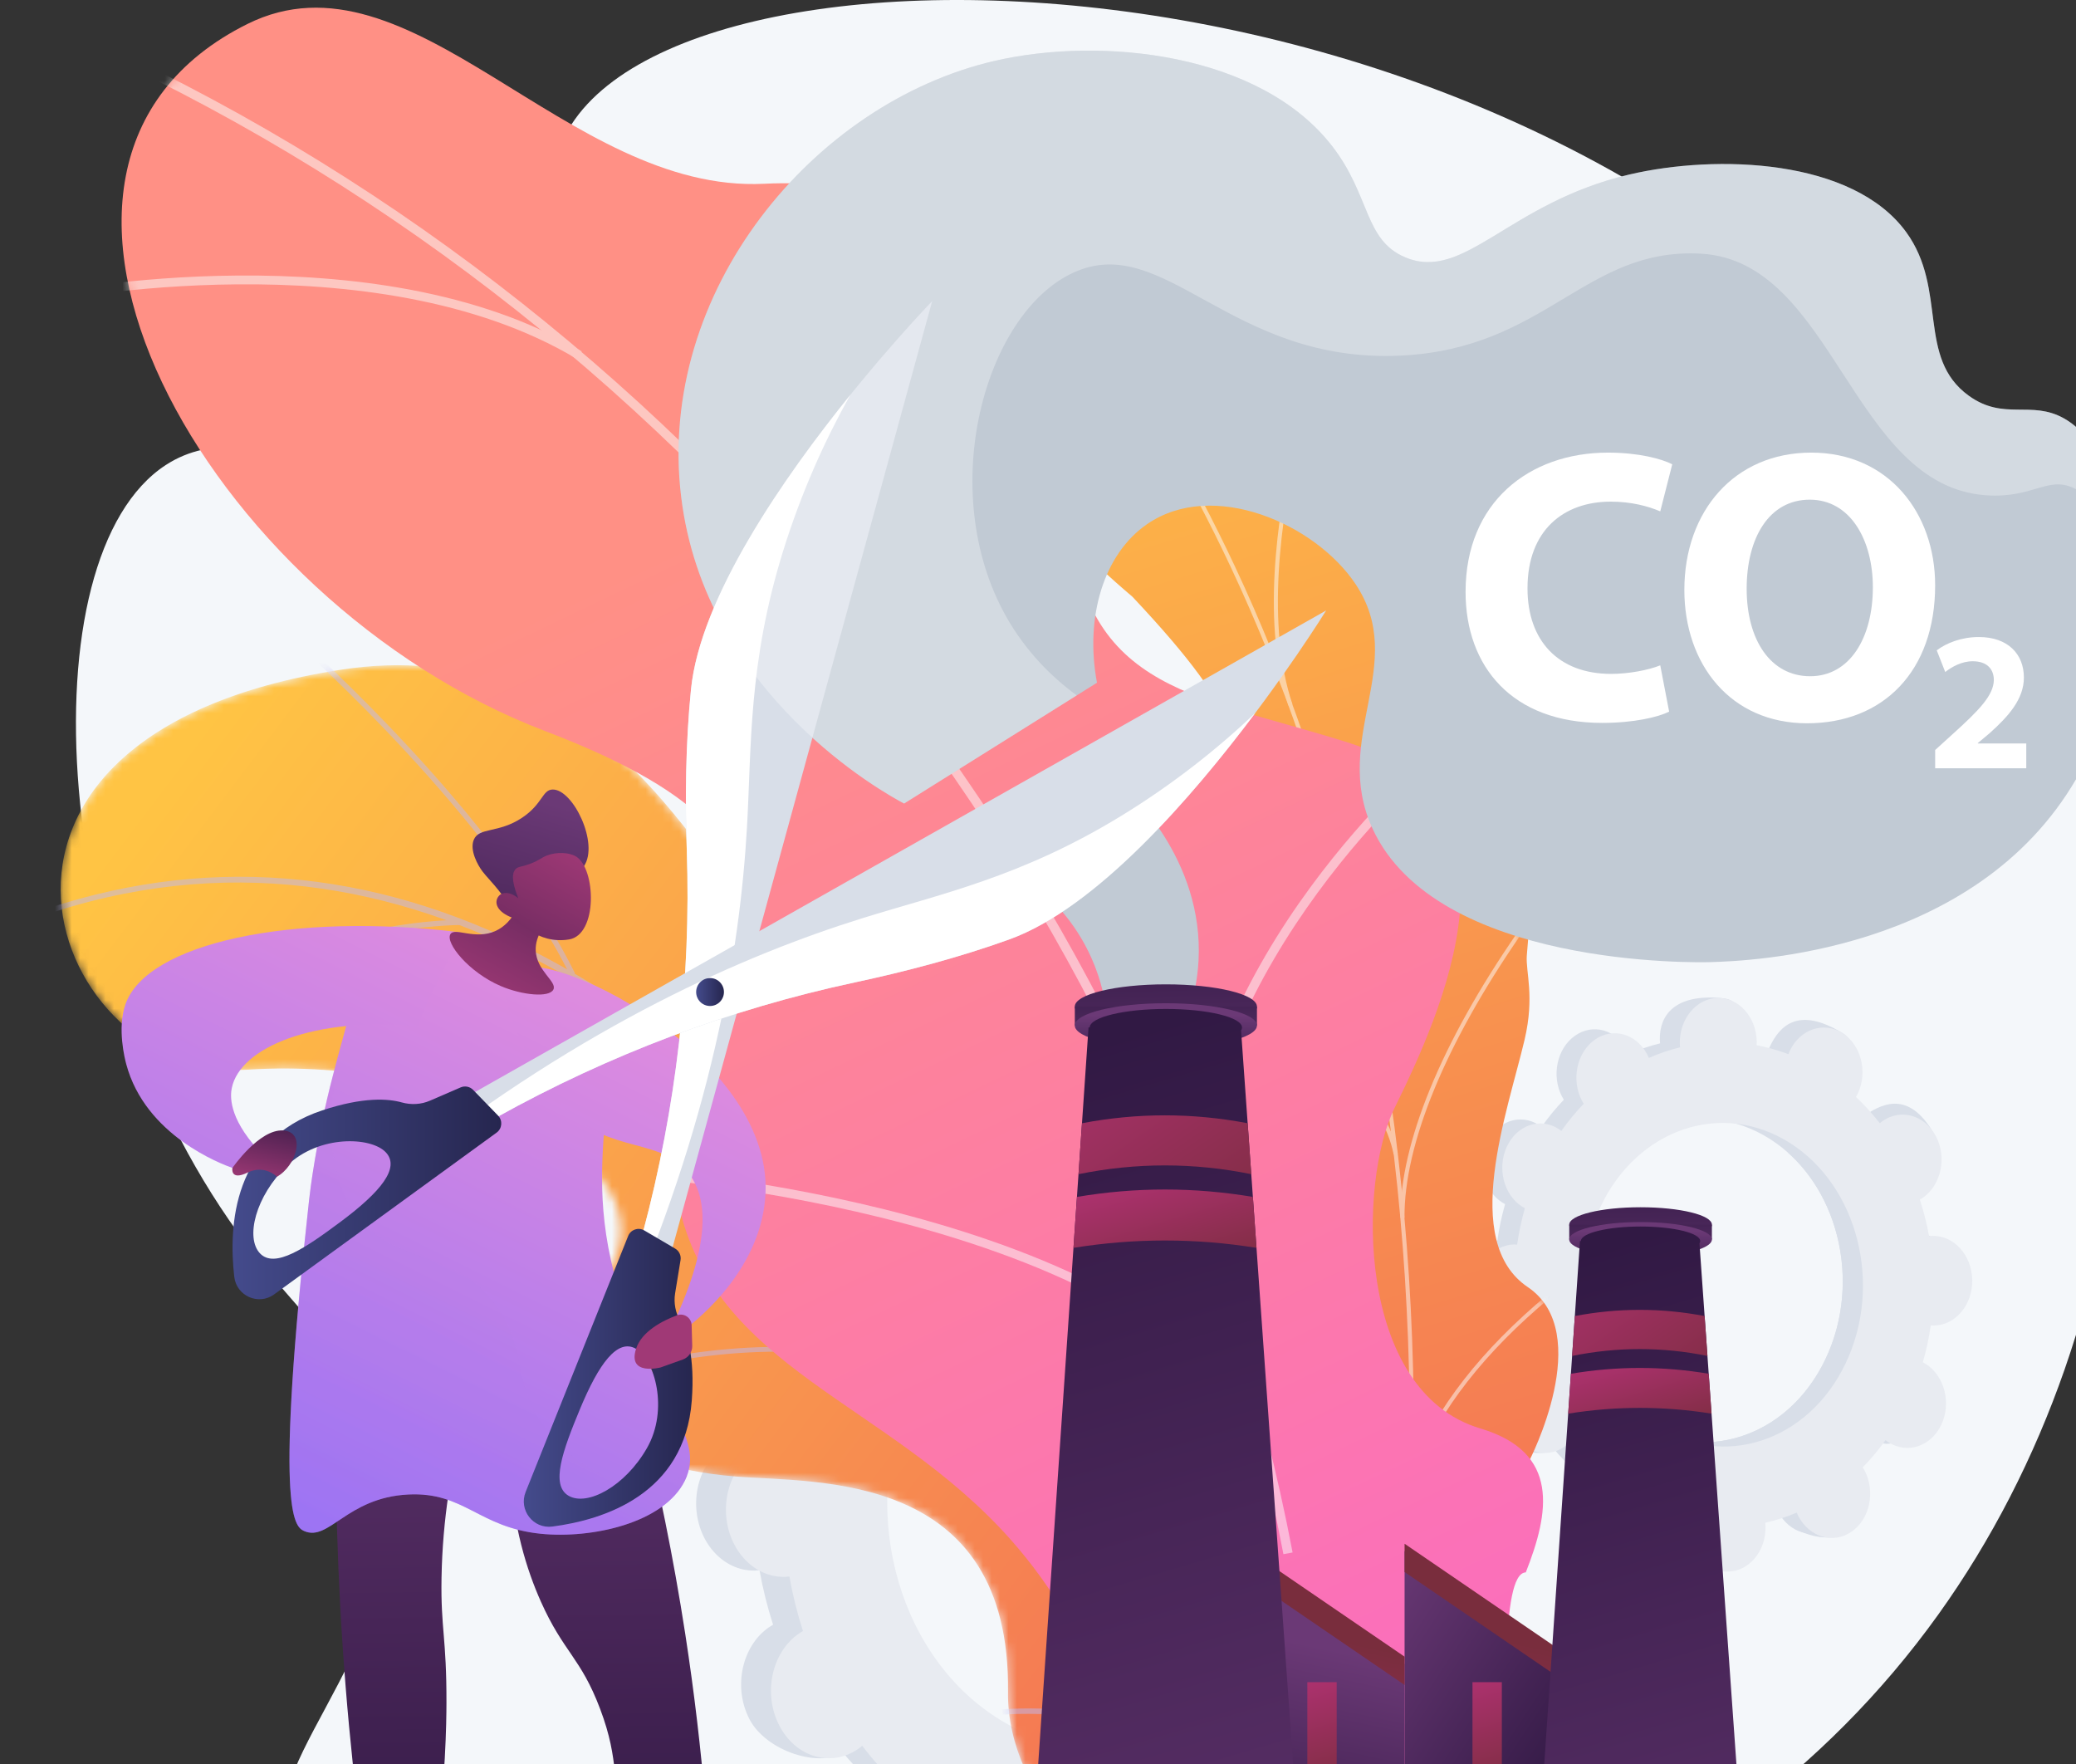
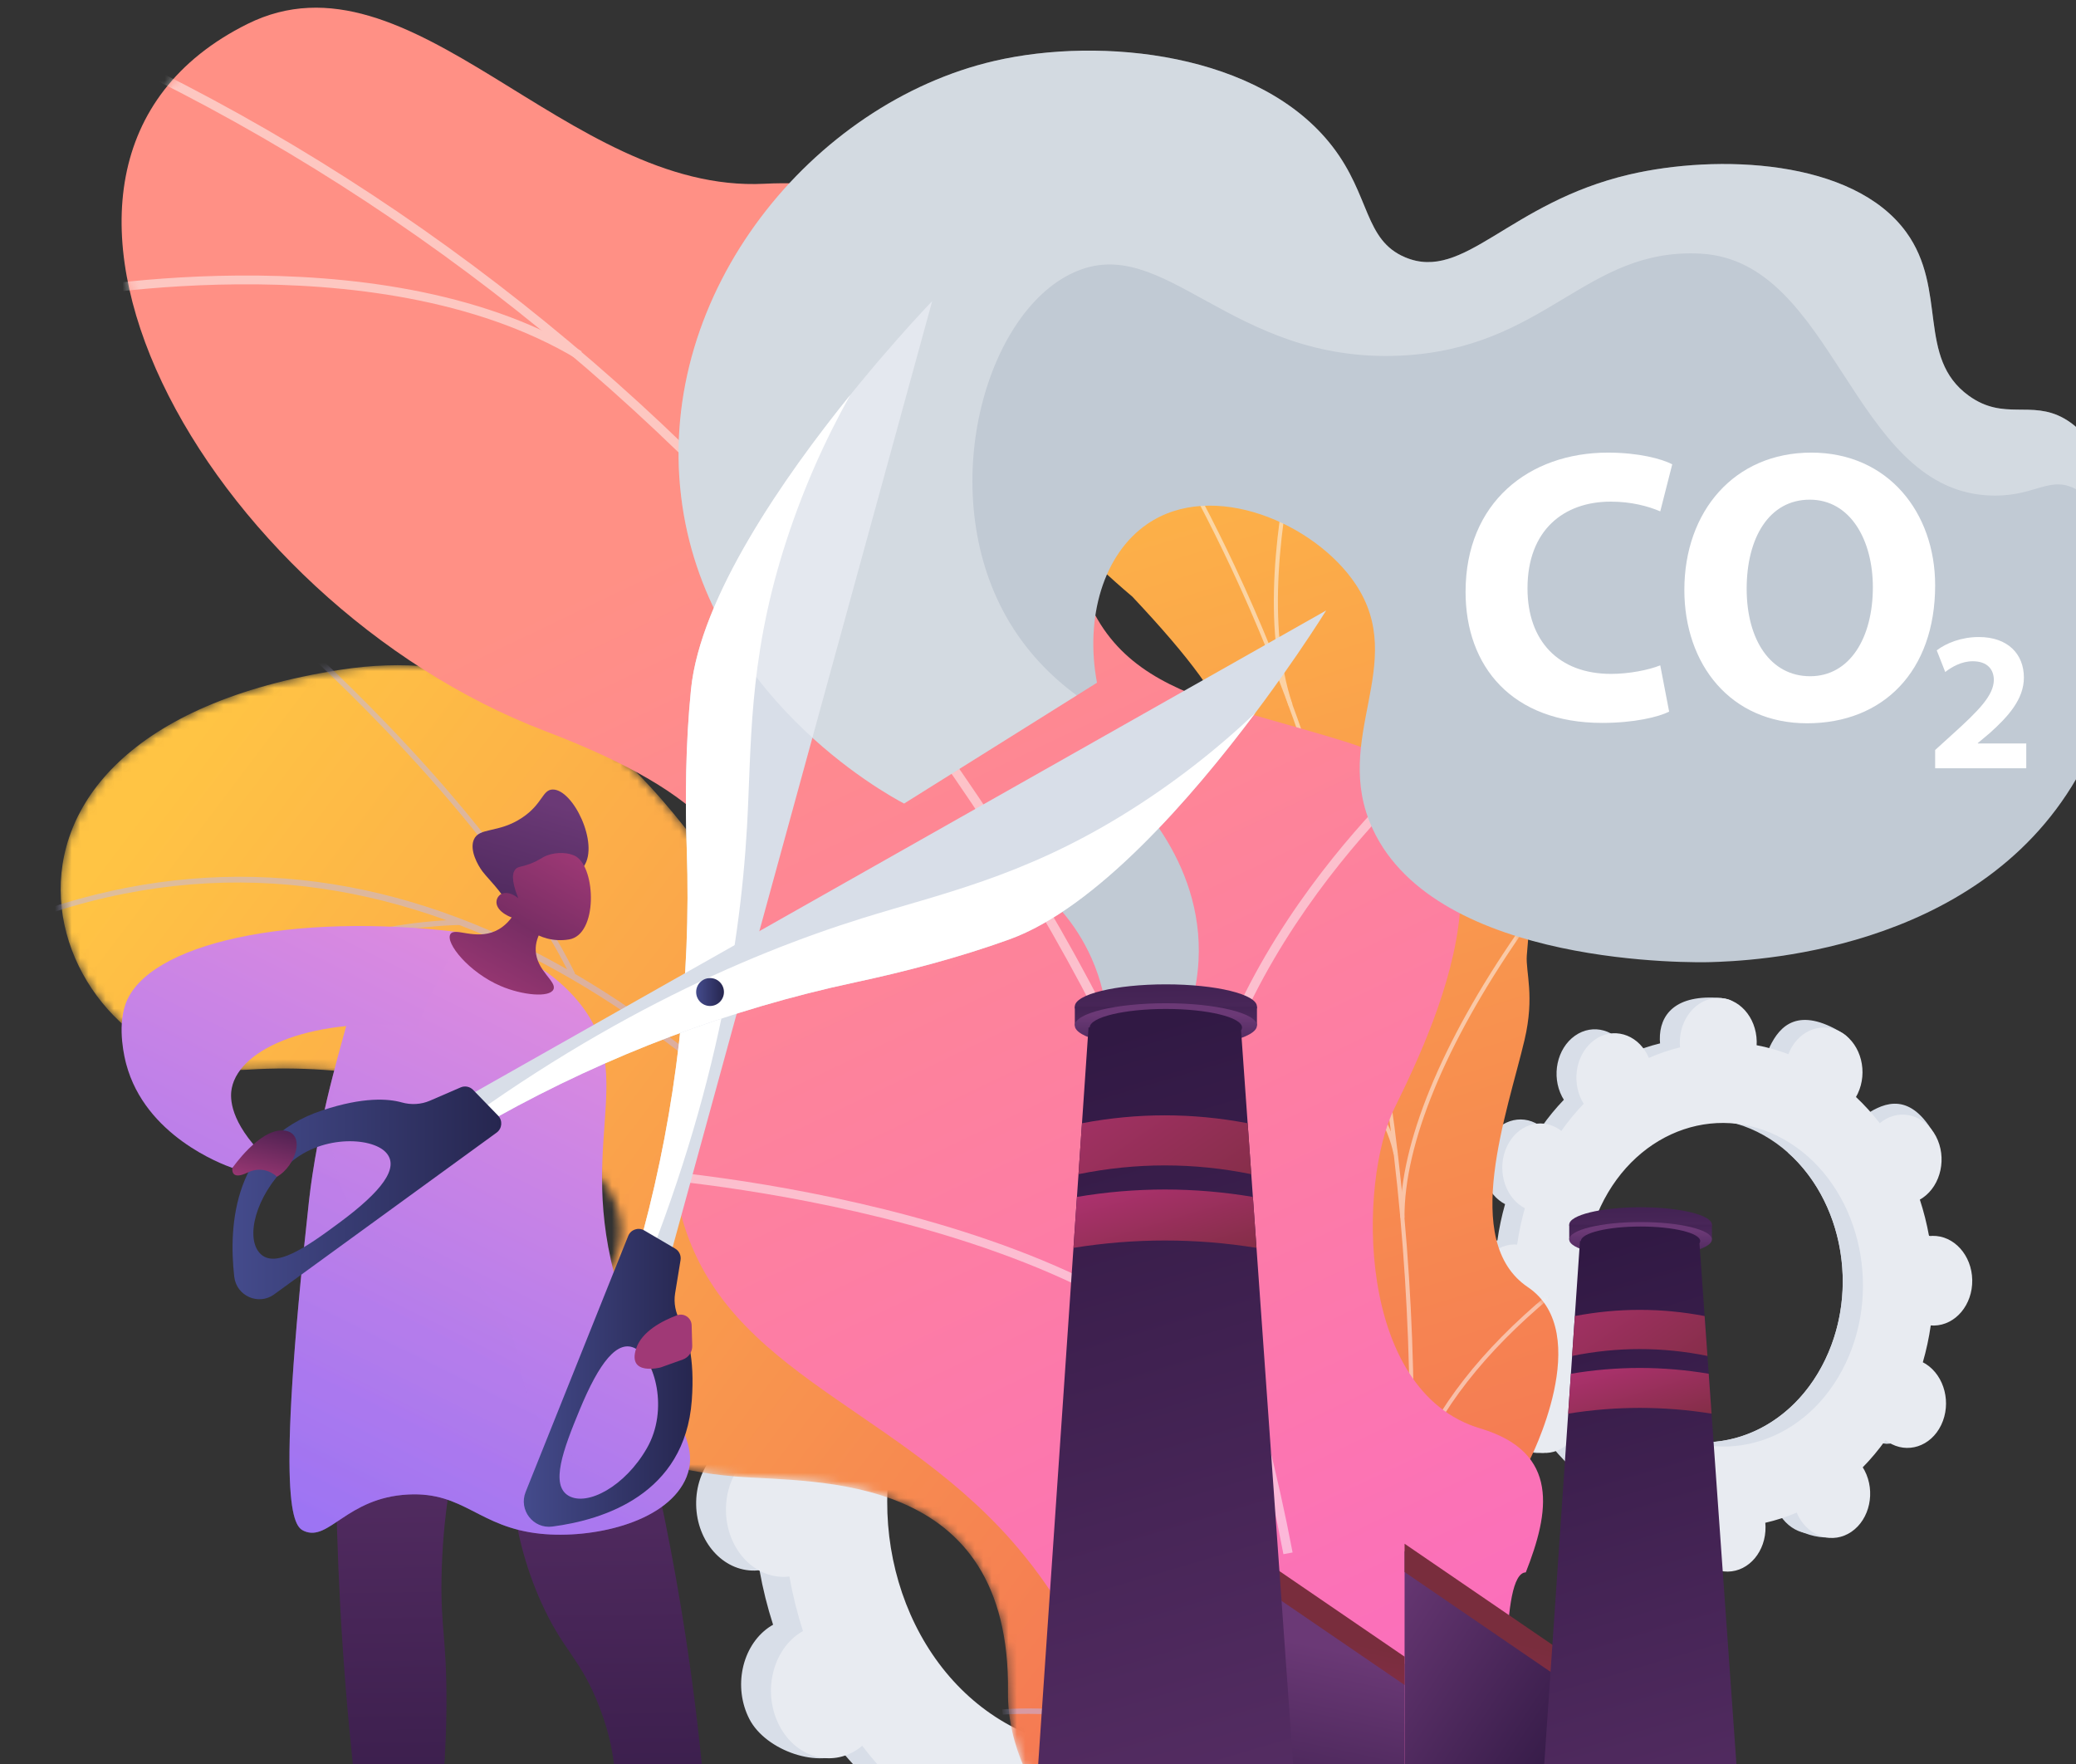
<svg xmlns="http://www.w3.org/2000/svg" width="246" height="209" viewBox="0 0 246 209" fill="none">
  <rect x="0" y="0" width="246" height="209" fill="#333333" stroke="none" />
  <g id="Frame" clip-path="url(#clip0_1_10786)">
    <g id="Group">
      <g id="Illustration">
        <g id="Group_2">
-           <path id="Vector" d="M68.141 14.121C59.861 25.768 69.227 44.89 57.03 53.586C45.156 62.051 30.829 47.819 19.646 55.095C3.058 65.889 5.541 116.109 29.299 147.546C36.444 157.001 42.458 160.714 45.027 171.347C50.545 194.181 30.174 207.515 33.905 218.819C42.307 244.271 175.386 266.961 229.671 191.309C255.024 155.976 259.3 104.613 237.39 65.337C197.798 -5.634 86.722 -12.011 68.141 14.121Z" fill="#F4F7FA" />
          <g id="Group_3">
            <path id="Vector_2" d="M156.116 205.622C159.485 207.789 163.724 206.414 165.579 202.547C167.437 198.676 166.204 193.782 162.827 191.62C162.652 191.508 162.474 191.412 162.294 191.318C162.922 189.144 163.394 186.939 163.711 184.72C163.905 184.735 164.099 184.747 164.297 184.743C168.152 184.674 171.215 181.02 171.134 176.581C171.053 172.142 167.859 168.608 164.004 168.688C163.802 168.692 163.605 168.712 163.409 168.735C163.006 166.511 162.455 164.325 161.76 162.199C161.938 162.098 162.113 161.993 162.285 161.874C165.58 159.584 166.635 154.647 164.638 150.852C162.642 147.06 158.358 145.85 155.071 148.146C154.902 148.263 154.744 148.392 154.587 148.523C153.29 146.846 151.869 145.277 150.331 143.828C150.438 143.64 150.544 143.45 150.64 143.249C152.488 139.369 154.905 135.157 151.515 133.091C143.689 128.319 140.337 131.688 138.497 135.562C138.402 135.762 138.32 135.967 138.241 136.172C136.365 135.458 134.464 134.921 132.555 134.563C132.567 134.342 132.576 134.119 132.572 133.893C132.493 129.485 133.674 127.186 129.851 126.834C121.531 126.069 118.731 129.867 118.81 134.264C118.814 134.494 118.831 134.72 118.852 134.944C116.95 135.408 115.085 136.041 113.27 136.84C113.183 136.638 113.094 136.436 112.992 136.24C111.032 132.488 106.825 131.3 103.597 133.583C100.372 135.863 99.342 140.746 101.294 144.495C101.393 144.687 101.504 144.867 101.615 145.046C100.187 146.529 98.851 148.154 97.617 149.911C97.457 149.788 97.296 149.666 97.125 149.557C93.829 147.447 89.694 148.848 87.886 152.682C86.08 156.514 87.279 161.332 90.567 163.447C90.737 163.557 90.912 163.651 91.087 163.742C90.475 165.892 90.014 168.071 89.706 170.262C89.517 170.248 89.329 170.236 89.136 170.24C85.387 170.319 82.415 173.924 82.493 178.294C82.571 182.664 85.671 186.152 89.421 186.085C89.617 186.081 89.809 186.062 90 186.04C90.392 188.238 90.93 190.398 91.608 192.501C91.435 192.599 91.263 192.702 91.096 192.818C87.885 195.06 86.861 199.922 88.803 203.682C90.747 207.445 97.194 209.668 100.415 207.431C100.58 207.316 98.469 206.209 98.623 206.08C99.895 207.754 101.291 209.324 102.802 210.778C102.696 210.962 102.592 211.15 102.498 211.348C100.683 215.171 101.888 220.013 105.193 222.168C108.502 224.327 112.665 222.976 114.488 219.147C114.583 218.949 114.664 218.746 114.743 218.543C116.605 219.281 118.493 219.845 120.392 220.23C120.38 220.452 120.371 220.673 120.376 220.899C120.455 225.299 123.596 228.835 127.397 228.795C131.202 228.756 134.226 225.148 134.146 220.738C134.141 220.508 134.124 220.281 134.104 220.056C136.016 219.619 137.896 219.01 139.727 218.235C139.815 218.44 139.905 218.642 140.008 218.841C141.988 222.644 146.248 223.908 149.524 221.659C152.805 219.408 153.854 214.493 151.867 210.685C151.764 210.49 151.653 210.307 151.541 210.125C152.994 208.645 154.356 207.019 155.614 205.258C155.777 205.384 155.942 205.508 156.117 205.62L156.116 205.622ZM114.451 202.707C102.43 194.922 98.055 177.368 104.647 163.439C111.254 149.479 126.413 144.364 138.536 152.074C150.712 159.817 155.168 177.522 148.458 191.557C141.763 205.56 126.523 210.525 114.451 202.707Z" fill="#D8DEE8" />
            <path id="Vector_3" d="M164.297 184.744C168.152 184.675 171.215 181.02 171.134 176.581C171.053 172.143 167.859 168.609 164.004 168.689C163.803 168.693 163.605 168.714 163.409 168.736C163.006 166.511 162.455 164.326 161.76 162.2C161.938 162.099 162.113 161.994 162.285 161.875C165.58 159.585 169.663 153.748 167.335 150.172C162.92 143.393 158.358 145.851 155.072 148.145C154.903 148.263 154.745 148.392 154.588 148.522C153.291 146.846 151.87 145.278 150.332 143.828C150.44 143.64 150.545 143.45 150.641 143.249C151.647 141.137 151.736 138.735 151.071 136.64C147.905 142.559 144.783 148.502 141.722 154.476C151.441 163.074 154.543 178.826 148.457 191.556C143.31 202.322 133.105 207.74 123.177 206.115C122.735 207.348 122.301 208.589 121.828 209.807C120.544 213.112 119.087 216.329 117.628 219.54C118.545 219.812 119.467 220.043 120.391 220.231C120.379 220.452 120.37 220.674 120.375 220.9C120.455 225.3 122.86 229.245 129.75 229.451C133.569 229.564 134.226 225.149 134.146 220.738C134.141 220.507 134.124 220.281 134.104 220.056C136.016 219.619 137.896 219.01 139.727 218.235C139.814 218.44 139.904 218.642 140.007 218.841C141.987 222.643 148.865 224.788 152.146 222.539C155.429 220.287 153.853 214.493 151.866 210.686C151.764 210.491 151.652 210.307 151.54 210.126C152.993 208.646 154.355 207.02 155.613 205.258C155.776 205.384 155.941 205.508 156.116 205.621C159.485 207.788 163.724 206.413 165.58 202.545C167.438 198.675 166.205 193.781 162.828 191.62C162.653 191.508 162.475 191.411 162.295 191.318C162.923 189.144 163.395 186.939 163.712 184.72C163.906 184.735 164.1 184.747 164.298 184.743L164.297 184.744Z" fill="#D8DEE8" />
            <path id="Vector_4" d="M159.74 206.381C163.113 208.55 167.357 207.175 169.215 203.305C171.075 199.431 169.841 194.534 166.459 192.371C166.284 192.259 166.105 192.162 165.927 192.07C166.555 189.894 167.028 187.688 167.346 185.468C167.539 185.483 167.734 185.495 167.931 185.491C171.791 185.422 174.858 181.766 174.777 177.324C174.697 172.882 171.498 169.346 167.639 169.425C167.438 169.43 167.24 169.449 167.043 169.473C166.64 167.246 166.088 165.06 165.392 162.933C165.57 162.832 165.746 162.727 165.918 162.608C169.218 160.317 170.274 155.377 168.274 151.579C166.276 147.784 161.986 146.573 158.695 148.87C158.526 148.988 158.367 149.116 158.21 149.247C156.911 147.57 155.488 145.999 153.948 144.55C154.056 144.362 154.162 144.171 154.258 143.971C156.109 140.089 154.88 135.217 151.516 133.094C148.157 130.973 143.941 132.401 142.1 136.277C142.004 136.477 141.922 136.682 141.843 136.888C139.964 136.173 138.062 135.635 136.151 135.278C136.163 135.056 136.172 134.833 136.168 134.608C136.088 130.197 132.932 126.708 129.125 126.815C125.323 126.923 122.308 130.577 122.387 134.977C122.391 135.207 122.409 135.433 122.429 135.658C120.526 136.122 118.657 136.756 116.84 137.554C116.753 137.352 116.664 137.15 116.561 136.954C114.599 133.199 110.386 132.01 107.154 134.294C103.926 136.575 102.894 141.461 104.848 145.212C104.949 145.405 105.058 145.586 105.17 145.764C103.741 147.247 102.403 148.873 101.167 150.631C101.007 150.508 100.845 150.387 100.674 150.278C97.375 148.166 93.234 149.567 91.424 153.404C89.615 157.238 90.816 162.059 94.108 164.176C94.279 164.286 94.453 164.38 94.628 164.472C94.016 166.624 93.555 168.803 93.245 170.995C93.056 170.981 92.867 170.97 92.675 170.974C88.921 171.051 85.944 174.659 86.023 179.032C86.101 183.405 89.205 186.896 92.96 186.829C93.156 186.825 93.349 186.806 93.541 186.784C93.933 188.983 94.471 191.145 95.15 193.25C94.977 193.348 94.805 193.45 94.637 193.568C91.423 195.81 90.396 200.675 92.342 204.438C94.289 208.204 98.478 209.445 101.699 207.208C101.865 207.093 102.02 206.967 102.173 206.839C103.447 208.514 104.845 210.085 106.358 211.54C106.252 211.725 106.147 211.913 106.053 212.111C104.235 215.935 105.442 220.781 108.752 222.938C112.066 225.098 116.233 223.748 118.059 219.917C118.154 219.719 118.236 219.515 118.314 219.312C120.179 220.051 122.069 220.615 123.971 221.001C123.959 221.223 123.949 221.444 123.954 221.67C124.034 226.072 127.179 229.611 130.983 229.572C134.793 229.534 137.822 225.924 137.742 221.51C137.738 221.28 137.72 221.053 137.7 220.828C139.615 220.391 141.498 219.782 143.33 219.007C143.417 219.212 143.507 219.415 143.612 219.613C145.594 223.418 149.859 224.683 153.14 222.434C156.424 220.183 157.475 215.265 155.485 211.454C155.383 211.259 155.271 211.075 155.158 210.894C156.613 209.414 157.977 207.786 159.237 206.024C159.401 206.15 159.565 206.274 159.74 206.386V206.381ZM118.022 203.459C105.986 195.667 101.605 178.101 108.206 164.165C114.822 150.196 129.998 145.08 142.138 152.796C154.328 160.546 158.791 178.262 152.072 192.306C145.369 206.317 130.11 211.283 118.022 203.459Z" fill="#E8EBF1" />
          </g>
          <g id="Group_4">
            <path id="Vector_5" d="M221.362 170.369C223.59 171.803 226.393 170.894 227.621 168.335C228.849 165.775 228.034 162.538 225.801 161.108C225.685 161.034 225.567 160.97 225.448 160.908C225.863 159.469 226.176 158.011 226.385 156.544C226.513 156.554 226.642 156.561 226.772 156.56C229.321 156.514 231.348 154.097 231.294 151.16C231.24 148.224 229.128 145.887 226.578 145.94C226.446 145.943 226.314 145.956 226.184 145.971C225.919 144.499 225.553 143.054 225.094 141.647C225.212 141.581 225.328 141.512 225.442 141.433C227.622 139.918 228.319 136.652 226.998 134.142C225.679 131.634 222.845 130.833 220.67 132.351C220.559 132.429 220.454 132.514 220.351 132.601C219.493 131.492 218.553 130.454 217.535 129.496C217.607 129.372 217.677 129.246 217.74 129.113C218.962 126.547 220.561 123.76 218.319 122.394C213.142 119.237 210.925 121.466 209.708 124.028C209.644 124.161 209.59 124.296 209.538 124.432C208.297 123.96 207.041 123.605 205.778 123.368C205.786 123.222 205.792 123.075 205.789 122.925C205.736 120.009 206.518 118.488 203.988 118.255C198.485 117.749 196.633 120.261 196.685 123.17C196.688 123.322 196.699 123.472 196.713 123.62C195.456 123.927 194.222 124.346 193.022 124.874C192.965 124.74 192.905 124.607 192.838 124.477C191.541 121.995 188.758 121.209 186.623 122.719C184.49 124.228 183.808 127.458 185.1 129.936C185.166 130.063 185.238 130.183 185.312 130.301C184.368 131.282 183.484 132.357 182.667 133.519C182.561 133.438 182.455 133.358 182.342 133.285C180.162 131.889 177.427 132.816 176.232 135.352C175.037 137.886 175.83 141.072 178.005 142.472C178.117 142.545 178.232 142.607 178.347 142.667C177.943 144.089 177.638 145.53 177.434 146.979C177.309 146.969 177.184 146.962 177.058 146.965C174.578 147.016 172.611 149.401 172.663 152.291C172.715 155.183 174.765 157.489 177.245 157.445C177.374 157.443 177.503 157.431 177.629 157.416C177.888 158.869 178.243 160.297 178.692 161.689C178.578 161.755 178.464 161.822 178.353 161.899C176.23 163.382 175.551 166.598 176.836 169.085C178.123 171.573 182.387 173.044 184.516 171.564C184.626 171.488 183.229 170.756 183.331 170.671C184.173 171.778 185.095 172.816 186.095 173.778C186.025 173.901 185.956 174.025 185.894 174.156C184.693 176.684 185.49 179.887 187.676 181.313C189.864 182.74 192.618 181.847 193.824 179.315C193.887 179.183 193.941 179.05 193.993 178.916C195.224 179.404 196.473 179.777 197.73 180.032C197.722 180.179 197.716 180.325 197.719 180.474C197.772 183.384 199.849 185.723 202.363 185.697C204.88 185.671 206.88 183.284 206.827 180.367C206.824 180.215 206.813 180.065 206.799 179.916C208.065 179.627 209.308 179.225 210.519 178.712C210.576 178.847 210.636 178.982 210.705 179.113C212.014 181.627 214.831 182.463 216.999 180.976C219.169 179.487 219.864 176.236 218.548 173.718C218.48 173.589 218.407 173.468 218.333 173.347C219.294 172.369 220.195 171.292 221.027 170.127C221.135 170.21 221.245 170.293 221.36 170.367L221.362 170.369ZM193.802 168.441C185.851 163.292 182.957 151.681 187.317 142.468C191.687 133.234 201.713 129.85 209.733 134.95C217.786 140.072 220.734 151.783 216.296 161.067C211.867 170.329 201.787 173.613 193.802 168.441Z" fill="#D8DEE8" />
            <path id="Vector_6" d="M226.773 156.559C229.322 156.514 231.349 154.096 231.295 151.16C231.241 148.224 229.129 145.886 226.579 145.94C226.446 145.942 226.315 145.956 226.185 145.97C225.92 144.499 225.554 143.054 225.095 141.647C225.212 141.581 225.329 141.512 225.443 141.433C227.623 139.918 230.323 136.057 228.783 133.692C225.863 129.207 222.846 130.833 220.671 132.351C220.56 132.429 220.455 132.514 220.352 132.601C219.494 131.492 218.553 130.454 217.536 129.496C217.608 129.371 217.677 129.245 217.741 129.113C218.406 127.716 218.465 126.127 218.025 124.741C215.931 128.656 213.866 132.587 211.841 136.538C218.27 142.226 220.321 152.644 216.296 161.065C212.891 168.186 206.142 171.769 199.574 170.695C199.282 171.511 198.995 172.331 198.682 173.137C197.833 175.322 196.869 177.451 195.904 179.575C196.511 179.754 197.12 179.907 197.732 180.031C197.724 180.178 197.718 180.324 197.721 180.473C197.774 183.383 199.365 185.993 203.922 186.129C206.448 186.204 206.882 183.283 206.83 180.366C206.827 180.214 206.816 180.064 206.802 179.915C208.067 179.626 209.311 179.224 210.522 178.711C210.579 178.846 210.639 178.981 210.707 179.112C212.017 181.626 216.567 183.044 218.737 181.557C220.909 180.068 219.867 176.235 218.552 173.718C218.484 173.589 218.411 173.467 218.336 173.347C219.298 172.369 220.198 171.292 221.031 170.127C221.139 170.21 221.248 170.293 221.364 170.367C223.592 171.801 226.395 170.892 227.623 168.333C228.851 165.773 228.035 162.536 225.803 161.106C225.687 161.032 225.569 160.968 225.45 160.906C225.865 159.467 226.178 158.009 226.387 156.542C226.515 156.552 226.643 156.559 226.774 156.558L226.773 156.559Z" fill="#D8DEE8" />
            <path id="Vector_7" d="M223.758 170.872C225.989 172.306 228.796 171.397 230.026 168.836C231.256 166.275 230.439 163.036 228.203 161.604C228.086 161.531 227.968 161.466 227.85 161.405C228.266 159.965 228.579 158.506 228.789 157.038C228.917 157.048 229.045 157.055 229.176 157.054C231.73 157.008 233.758 154.59 233.705 151.651C233.651 148.713 231.536 146.374 228.983 146.427C228.849 146.43 228.719 146.443 228.588 146.458C228.322 144.986 227.957 143.54 227.496 142.132C227.614 142.066 227.731 141.997 227.844 141.917C230.027 140.402 230.725 137.134 229.402 134.623C228.081 132.113 225.243 131.312 223.066 132.83C222.954 132.908 222.849 132.994 222.746 133.08C221.887 131.97 220.945 130.932 219.927 129.972C219.999 129.848 220.068 129.722 220.132 129.589C221.356 127.022 220.543 123.8 218.319 122.395C216.097 120.991 213.308 121.935 212.09 124.5C212.027 124.632 211.972 124.768 211.92 124.904C210.678 124.431 209.419 124.076 208.155 123.839C208.162 123.692 208.169 123.545 208.166 123.395C208.113 120.478 206.026 118.17 203.508 118.241C200.992 118.312 198.999 120.729 199.051 123.64C199.054 123.792 199.065 123.941 199.079 124.09C197.82 124.397 196.584 124.816 195.383 125.344C195.326 125.21 195.267 125.077 195.199 124.947C193.901 122.463 191.115 121.677 188.977 123.187C186.841 124.697 186.159 127.929 187.452 130.409C187.518 130.536 187.59 130.655 187.665 130.774C186.72 131.755 185.834 132.83 185.017 133.993C184.911 133.911 184.804 133.831 184.691 133.758C182.508 132.362 179.77 133.289 178.573 135.826C177.376 138.362 178.171 141.551 180.349 142.951C180.462 143.024 180.577 143.086 180.693 143.146C180.288 144.569 179.983 146.011 179.778 147.461C179.654 147.451 179.528 147.444 179.401 147.447C176.918 147.498 174.95 149.884 175.001 152.776C175.053 155.669 177.106 157.978 179.589 157.934C179.719 157.932 179.846 157.919 179.973 157.904C180.233 159.358 180.589 160.788 181.037 162.18C180.923 162.246 180.809 162.313 180.698 162.39C178.572 163.874 177.893 167.092 179.18 169.58C180.468 172.071 183.238 172.893 185.369 171.413C185.479 171.337 185.581 171.253 185.684 171.169C186.526 172.277 187.451 173.316 188.452 174.279C188.381 174.401 188.312 174.525 188.25 174.656C187.048 177.186 187.846 180.391 190.035 181.818C192.226 183.246 194.983 182.353 196.191 179.819C196.253 179.688 196.307 179.554 196.359 179.419C197.592 179.908 198.843 180.281 200.101 180.536C200.094 180.683 200.087 180.829 200.09 180.979C200.143 183.891 202.224 186.232 204.74 186.206C207.26 186.18 209.262 183.792 209.209 180.873C209.207 180.721 209.195 180.571 209.182 180.421C210.448 180.132 211.693 179.73 212.906 179.217C212.963 179.353 213.023 179.487 213.092 179.619C214.403 182.135 217.224 182.972 219.395 181.485C221.567 179.995 222.262 176.742 220.946 174.222C220.879 174.093 220.805 173.972 220.73 173.851C221.693 172.872 222.594 171.796 223.428 170.63C223.536 170.713 223.646 170.795 223.761 170.87L223.758 170.872ZM196.164 168.938C188.203 163.784 185.305 152.166 189.672 142.948C194.047 133.708 204.087 130.324 212.116 135.428C220.18 140.554 223.131 152.273 218.687 161.562C214.253 170.829 204.161 174.114 196.165 168.938H196.164Z" fill="#E8EBF1" />
          </g>
          <g id="Group_5">
            <g id="Clip path group">
              <mask id="mask0_1_10786" style="mask-type:luminance" maskUnits="userSpaceOnUse" x="7" y="78" width="151" height="145">
                <g id="clippath">
                  <path id="Vector_8" d="M156.723 206.735L132.197 222.976C132.197 222.976 119.287 213.394 119.445 200.494C119.768 174.174 96.799 175.727 87.082 174.932C72.429 173.733 60.036 166.256 71.127 152.084C82.218 137.912 53.414 125.24 29.471 126.73C6.041 128.188 -10.06 87.187 40.364 79.353C70.477 74.674 83.02 101.713 92.585 113.854C102.151 125.996 121.917 114.435 125.714 134.49C128.958 151.621 124.797 168.434 138.941 172.321C153.086 176.208 160.719 186.015 156.723 206.734V206.735Z" fill="white" />
                </g>
              </mask>
              <g mask="url(#mask0_1_10786)">
                <g id="Group_6">
                  <path id="Vector_9" d="M156.723 206.735L132.197 222.976C132.197 222.976 119.287 213.394 119.445 200.494C119.768 174.174 96.799 175.727 87.082 174.932C72.429 173.733 61.726 166.734 69.171 152.665C77.595 136.748 53.414 125.24 29.47 126.73C6.04 128.188 -10.061 87.187 40.363 79.353C70.476 74.674 83.019 101.713 92.584 113.854C102.15 125.996 121.916 114.435 125.713 134.49C128.957 151.621 124.796 168.434 138.94 172.321C153.085 176.208 160.718 186.015 156.722 206.734L156.723 206.735Z" fill="url(#paint0_linear_1_10786)" />
                  <g id="Group_7" style="mix-blend-mode:soft-light" opacity="0.5">
                    <path id="Vector_10" d="M147.609 216.051L147.038 216.294C146.888 215.939 131.733 180.434 106.145 149.786C82.572 121.553 45.062 91.784 0.236 110.308L0 109.732C19.955 101.487 40.142 101.958 60.002 111.136C75.867 118.466 91.554 131.339 106.629 149.396C132.273 180.115 147.458 215.695 147.609 216.051V216.051Z" fill="#BEB8F2" />
                    <path id="Vector_11" d="M68.136 115.331L67.579 115.606C58.437 97.017 35.91 76.927 35.684 76.726L36.094 76.258C36.321 76.46 58.939 96.632 68.135 115.33L68.136 115.331Z" fill="#BEB8F2" />
                    <path id="Vector_12" d="M54.737 109.581C30.149 110.213 17.299 126.231 17.173 126.392L16.686 126.007C16.814 125.843 29.833 109.597 54.721 108.958L54.737 109.581Z" fill="#BEB8F2" />
-                     <path id="Vector_13" d="M121.787 170.738C99.908 150.048 62.761 166.019 62.412 166.205L62.087 165.676C62.412 165.461 100.139 149.411 122.213 170.286L121.788 170.739L121.787 170.738Z" fill="#BEB8F2" />
                    <path id="Vector_14" d="M115.129 160.241L114.552 160.47C107.481 142.565 117.374 120.473 117.474 120.251L118.039 120.511C117.939 120.73 108.156 142.586 115.129 160.241Z" fill="#BEB8F2" />
                    <path id="Vector_15" d="M144.53 210.761C137.521 201.71 118.997 203.135 118.811 203.15L118.76 202.529C119.534 202.464 137.804 201.059 145.019 210.378L144.529 210.761H144.53Z" fill="#BEB8F2" />
                    <path id="Vector_16" d="M141.054 202.304L140.486 202.554C136.859 194.251 142.632 178.504 144.529 173.328C144.797 172.597 145.029 171.965 145.048 171.845L145.661 171.934C145.636 172.105 145.484 172.525 145.111 173.544C143.235 178.66 137.527 194.232 141.054 202.304Z" fill="#BEB8F2" />
                  </g>
                </g>
              </g>
            </g>
            <g id="Group_8">
              <path id="Vector_17" d="M152.633 152.817C148.435 158.934 150.555 165.818 152.865 170.558C153.57 170.648 153.953 170.879 154.641 171.128C160.861 173.365 163.988 172.988 170.465 174.221C171.859 174.486 176.187 174.016 177.942 173.709L181.207 173.084C181.207 173.084 189.08 157.921 181.037 152.496C172.993 147.071 178.652 131.717 180.653 123.212C181.881 117.989 180.777 115.205 180.922 113.213C182.454 92.127 189.549 86.765 185.855 79.601C181.776 71.692 171.962 75.963 167.073 67.596C161.553 58.147 170.36 46.358 163.146 38.589C161.91 37.257 160.603 35.922 158.392 34.939C152.933 32.511 147.881 35.222 144.448 29.99C137.547 19.473 124.568 14.429 115.082 23.244C105.72 31.945 112.512 52.342 134.186 70.699C148.118 85.519 147.795 89.412 145.156 98.668C143.308 105.151 134.021 121.498 142.606 129.513C151.191 137.529 157.432 145.824 152.632 152.817H152.633Z" fill="url(#paint1_linear_1_10786)" />
              <g id="Clip path group_2">
                <mask id="mask1_1_10786" style="mask-type:luminance" maskUnits="userSpaceOnUse" x="110" y="18" width="75" height="159">
                  <g id="clippath-1">
                    <path id="Vector_18" d="M156.252 176.393L180.598 173.597C180.598 173.597 189.082 157.922 181.038 152.496C172.995 147.071 178.654 131.717 180.655 123.212C186.082 100.135 158.723 98.98 163.155 68.825C164.333 60.805 169.459 45.855 163.148 38.589C155.957 30.311 148.865 36.719 144.45 29.99C137.548 19.473 124.57 14.429 115.084 23.244C105.722 31.945 112.514 52.342 134.187 70.699C148.119 85.52 147.796 89.412 145.157 98.668C143.308 105.151 134.022 121.498 142.607 129.513C151.192 137.529 157.433 145.823 152.633 152.817C145.33 163.458 156.253 176.393 156.253 176.393H156.252Z" fill="white" />
                  </g>
                </mask>
                <g mask="url(#mask1_1_10786)">
                  <g id="Group_9">
                    <g id="Group_10" style="mix-blend-mode:soft-light" opacity="0.5">
                      <path id="Vector_19" d="M167.023 174.054L167.509 174.056C167.546 171.362 167.549 168.645 167.516 165.98C167.268 146.249 165.05 127.268 160.922 109.564C157.424 94.563 152.512 80.266 146.317 67.072C141.337 56.46 135.505 46.501 128.985 37.47C124.401 31.122 119.526 25.294 114.496 20.15C113.62 19.253 112.67 18.382 111.751 17.54C110.526 16.418 109.259 15.257 108.158 14.027L107.784 14.318C108.9 15.565 110.175 16.734 111.408 17.864C112.322 18.702 113.268 19.568 114.136 20.456C119.15 25.585 124.01 31.394 128.581 37.725C135.086 46.734 140.904 56.669 145.872 67.255C152.053 80.423 156.956 94.691 160.447 109.663C164.567 127.337 166.782 146.288 167.03 165.989C167.063 168.65 167.061 171.363 167.023 174.054Z" fill="#FCFDFE" />
                      <path id="Vector_20" d="M152.691 83.601L153.154 83.464C146.958 64.978 159.428 33.719 159.554 33.406L159.1 33.249C158.972 33.565 146.445 64.966 152.691 83.6V83.601Z" fill="#FCFDFE" />
                      <path id="Vector_21" d="M165.142 136.765L165.619 136.678C162.991 123.645 139.318 110.964 139.079 110.837L138.835 111.231C139.072 111.356 162.555 123.935 165.142 136.765Z" fill="#FCFDFE" />
                      <path id="Vector_22" d="M165.944 144.284L166.43 144.277C166.362 135.609 171.244 123.718 180.177 110.795C180.476 110.362 180.626 110.117 180.627 110.06H180.141H180.383L180.159 109.976C180.135 110.022 179.965 110.268 179.768 110.552C170.784 123.549 165.874 135.528 165.943 144.284L165.944 144.284Z" fill="#FCFDFE" />
                      <path id="Vector_23" d="M167.017 169.137L167.481 169.001C164.472 159.895 150.345 154.735 150.203 154.684L150.025 155.106C150.165 155.156 164.077 160.239 167.017 169.136V169.137Z" fill="#FCFDFE" />
                      <path id="Vector_24" d="M167.745 174.177C170.661 166.951 175.894 160.252 183.746 153.696L183.423 153.36C175.512 159.966 170.235 166.724 167.291 174.021L167.745 174.177V174.177Z" fill="#FCFDFE" />
                      <path id="Vector_25" d="M132.327 43.103L132.783 42.942C128.72 32.847 126.975 21.347 126.401 17.568C126.262 16.653 126.212 16.331 126.173 16.222L125.711 16.365C125.739 16.45 125.819 16.972 125.919 17.634C126.495 21.425 128.246 32.962 132.327 43.102V43.103Z" fill="#FCFDFE" />
                      <path id="Vector_26" d="M141.548 58.589L141.933 58.309C135.288 50.329 113.682 47.943 112.765 47.845L112.707 48.294C112.929 48.317 135.028 50.756 141.548 58.588V58.589Z" fill="#FCFDFE" />
                    </g>
                  </g>
                </g>
              </g>
            </g>
            <g id="Group_11">
              <path id="Vector_27" d="M139.757 236.81C141.944 236.558 139.502 225.203 146.025 210.782C147.655 207.18 170.367 233.2 177.963 206.911C178.839 203.878 177.66 186.373 180.802 186.298C183.588 179.241 184.912 172.072 175.413 169.244C160.662 164.853 160.938 140.035 165.237 131.304C170.558 120.497 182.406 95.099 159.717 87.969C140.829 82.032 127.315 81.881 126.579 58.598C125.843 35.314 112.838 20.644 90.576 21.772C67.149 22.958 48.727 -6.822 29.311 2.844C-4.521 19.688 24.413 71.314 64.64 86.636C104.866 101.958 81.216 115.582 79.632 134.611C79.585 136.386 79.647 139.142 80.335 142.379C84.575 162.314 105.194 165.982 119.78 182.436C139.671 204.875 136.073 237.234 139.758 236.81H139.757Z" fill="url(#paint2_linear_1_10786)" />
              <g id="Clip path group_3">
                <mask id="mask2_1_10786" style="mask-type:luminance" maskUnits="userSpaceOnUse" x="14" y="0" width="169" height="192">
                  <g id="clippath-2">
                    <path id="Vector_28" d="M127.948 191.655L178.923 191.862C182.012 185.024 186.023 172.402 175.413 169.244C160.66 164.853 160.937 140.035 165.237 131.304C170.558 120.497 182.406 95.099 159.717 87.969C140.829 82.032 127.315 81.881 126.58 58.598C125.844 35.314 112.839 20.644 90.577 21.772C67.15 22.958 48.728 -6.822 29.312 2.844C-4.52 19.688 24.414 71.313 64.641 86.636C104.867 101.958 81.217 115.582 79.633 134.611C77.47 160.59 114.63 155.462 124.146 165.787C131.606 173.882 129.9 184.913 127.95 191.655H127.948Z" fill="white" />
                  </g>
                </mask>
                <g mask="url(#mask2_1_10786)">
                  <g id="Group_12">
                    <g id="Group_13" style="mix-blend-mode:soft-light" opacity="0.5">
                      <path id="Vector_29" d="M152.082 184.14L153.169 183.942C138.879 108.66 86.078 40.777 15.372 6.784L14.864 7.72C85.272 41.57 137.851 109.17 152.082 184.14Z" fill="#FCFDFE" />
                      <path id="Vector_30" d="M140.579 143.773L141.683 143.782C142.347 113.655 170.032 90.394 170.312 90.163L169.592 89.376C169.308 89.611 141.253 113.171 140.58 143.773H140.579Z" fill="#FCFDFE" />
                      <path id="Vector_31" d="M149.055 170.364L150.038 169.874C135.354 142.867 76.979 138.581 76.392 138.541L76.299 139.586C76.881 139.625 134.65 143.87 149.055 170.363V170.364Z" fill="#FCFDFE" />
                      <path id="Vector_32" d="M102.788 78.188L103.811 77.779C94.144 55.466 110.179 21.387 110.343 21.045L109.338 20.621C109.173 20.966 92.942 55.462 102.789 78.188H102.788Z" fill="#FCFDFE" />
                      <path id="Vector_33" d="M68.337 42.519L68.935 41.63C44.477 26.969 5.926 34.64 5.539 34.719L5.759 35.744C6.141 35.665 44.26 28.086 68.337 42.519Z" fill="#FCFDFE" />
                    </g>
                  </g>
                </g>
              </g>
            </g>
          </g>
          <path id="Vector_34" d="M129.991 80.889C122.371 85.661 114.752 90.432 107.132 95.204C104.937 94.048 83.545 82.33 80.711 58.819C77.785 34.546 96.387 12.193 117.819 7.223C130.557 4.271 149.358 6.282 157.896 17.363C162.391 23.197 161.65 28.439 166.506 30.486C173.528 33.445 178.754 24.026 193.061 20.679C203.454 18.248 219.557 18.807 225.879 27.503C230.832 34.317 227.068 42.396 233.3 46.889C237.469 49.894 240.665 47.371 244.581 49.573C253.276 54.461 255.028 76.744 246.065 92.222C234.031 113.003 207.117 113.854 202.723 113.993C201.192 114.042 170.239 114.679 162.646 98.187C157.691 87.426 166.968 78.685 160.619 69.188C155.837 62.035 143.72 56.739 135.928 62.1C130.786 65.637 128.531 73.122 129.99 80.889H129.991Z" fill="#C1CAD4" />
          <path id="Vector_35" d="M138.897 124.432C140.193 122.108 141.766 118.471 142.021 113.864C142.688 101.766 133.675 93.562 132.264 92.318C126.756 95.169 121.249 98.021 115.74 100.872C117.499 101.546 125.498 104.829 129.364 113.576C131.665 118.786 131.453 123.559 131.178 125.924C133.751 125.427 136.324 124.93 138.896 124.433L138.897 124.432Z" fill="#C1CAD4" />
          <g id="Group_14">
            <g id="Group_15">
              <path id="Vector_36" d="M166.439 238.503H186.008V197.147L166.439 183.767V238.503Z" fill="url(#paint3_linear_1_10786)" />
-               <path id="Vector_37" d="M174.484 210.118H177.963V199.305H174.484V210.118Z" fill="url(#paint4_linear_1_10786)" />
+               <path id="Vector_37" d="M174.484 210.118H177.963H174.484V210.118Z" fill="url(#paint4_linear_1_10786)" />
              <path id="Vector_38" d="M166.439 182.904L186.008 196.285V199.639L166.439 186.258V182.904Z" fill="url(#paint5_linear_1_10786)" />
            </g>
            <g id="Group_16">
              <path id="Vector_39" d="M146.868 238.503H166.439V197.147L146.868 183.767V238.503Z" fill="url(#paint6_linear_1_10786)" />
-               <path id="Vector_40" d="M154.915 210.118H158.394V199.305H154.915V210.118Z" fill="url(#paint7_linear_1_10786)" />
              <path id="Vector_41" d="M146.868 182.904L166.439 196.285V199.639L146.868 186.258V182.904Z" fill="url(#paint8_linear_1_10786)" />
            </g>
          </g>
          <g id="Group_17">
            <g id="Group_18">
              <path id="Vector_42" d="M185.948 145.101C185.948 146.241 189.732 147.165 194.402 147.165C199.071 147.165 202.856 146.241 202.856 145.101C202.856 143.961 199.071 143.037 194.402 143.037C189.732 143.037 185.948 143.961 185.948 145.101Z" fill="url(#paint9_linear_1_10786)" />
              <path id="Vector_43" d="M185.95 146.854H202.855V145.101H185.95V146.854Z" fill="url(#paint10_linear_1_10786)" />
              <path id="Vector_44" d="M185.948 146.854C185.948 147.994 189.732 148.918 194.402 148.918C199.071 148.918 202.856 147.994 202.856 146.854C202.856 145.714 199.071 144.79 194.402 144.79C189.732 144.79 185.948 145.714 185.948 146.854Z" fill="url(#paint11_linear_1_10786)" />
            </g>
            <path id="Vector_45" d="M187.222 147.039H187.332C187.349 146.09 190.507 145.32 194.401 145.32C198.294 145.32 201.47 146.093 201.47 147.046C201.47 147.14 201.438 147.231 201.381 147.32L207.182 229.03V238.503H181.62V229.03L187.222 147.039Z" fill="url(#paint12_linear_1_10786)" />
            <path id="Vector_46" d="M186.292 160.654L186.616 155.927C191.744 154.951 196.87 154.95 201.992 155.927L202.328 160.654C196.982 159.57 191.637 159.57 186.292 160.654Z" fill="url(#paint13_linear_1_10786)" />
            <path id="Vector_47" d="M185.825 167.492L186.148 162.765C191.591 161.847 197.033 161.848 202.478 162.765L202.814 167.492C197.147 166.582 191.484 166.581 185.826 167.492H185.825Z" fill="url(#paint14_linear_1_10786)" />
          </g>
          <g id="Group_19">
            <g id="Group_20">
              <path id="Vector_48" d="M138.152 121.898C144.113 121.898 148.945 120.718 148.945 119.262C148.945 117.807 144.113 116.627 138.152 116.627C132.192 116.627 127.359 117.807 127.359 119.262C127.359 120.718 132.192 121.898 138.152 121.898Z" fill="url(#paint15_linear_1_10786)" />
              <path id="Vector_49" d="M127.363 121.5H148.945V119.262H127.363V121.5Z" fill="url(#paint16_linear_1_10786)" />
              <path id="Vector_50" d="M138.152 124.135C144.113 124.135 148.945 122.956 148.945 121.5C148.945 120.045 144.113 118.865 138.152 118.865C132.192 118.865 127.359 120.045 127.359 121.5C127.359 122.956 132.192 124.135 138.152 124.135Z" fill="url(#paint17_linear_1_10786)" />
            </g>
            <path id="Vector_51" d="M128.988 121.736H129.129C129.15 120.524 133.182 119.542 138.152 119.542C143.123 119.542 147.177 120.529 147.177 121.747C147.177 121.865 147.137 121.982 147.063 122.096L154.468 226.411V238.504H121.835V226.411L128.987 121.737L128.988 121.736Z" fill="url(#paint18_linear_1_10786)" />
            <path id="Vector_52" d="M127.801 139.119L128.213 133.083C134.761 131.837 141.304 131.835 147.844 133.083L148.272 139.119C141.448 137.733 134.624 137.733 127.801 139.119Z" fill="url(#paint19_linear_1_10786)" />
            <path id="Vector_53" d="M127.204 147.849L127.617 141.813C134.564 140.642 141.513 140.643 148.464 141.813L148.892 147.849C141.657 146.686 134.428 146.685 127.204 147.849Z" fill="url(#paint20_linear_1_10786)" />
          </g>
          <g id="Group_21">
            <path id="Vector_54" d="M197.79 84.316C196.506 84.961 193.615 85.651 189.855 85.651C179.169 85.651 173.666 78.969 173.666 70.123C173.666 59.525 181.187 53.627 190.543 53.627C194.165 53.627 196.918 54.366 198.156 55.011L196.736 60.586C195.313 59.986 193.341 59.434 190.865 59.434C185.316 59.434 181.004 62.796 181.004 69.711C181.004 75.927 184.674 79.844 190.91 79.844C193.02 79.844 195.36 79.387 196.735 78.831L197.789 84.317L197.79 84.316Z" fill="white" />
            <path id="Vector_55" d="M229.31 69.339C229.31 79.521 223.165 85.696 214.13 85.696C205.094 85.696 199.591 78.741 199.591 69.894C199.591 60.585 205.506 53.626 214.633 53.626C223.76 53.626 229.309 60.769 229.309 69.338L229.31 69.339ZM206.975 69.755C206.975 75.837 209.818 80.121 214.496 80.121C219.173 80.121 221.928 75.608 221.928 69.572C221.928 63.996 219.267 59.202 214.451 59.202C209.635 59.202 206.975 63.719 206.975 69.755Z" fill="white" />
            <path id="Vector_56" d="M229.31 91.028V88.863L231.277 87.075C234.603 84.087 236.219 82.368 236.265 80.582C236.265 79.334 235.517 78.346 233.76 78.346C232.448 78.346 231.301 79.005 230.504 79.618L229.498 77.053C230.646 76.183 232.425 75.476 234.486 75.476C237.929 75.476 239.825 77.499 239.825 80.274C239.825 82.84 237.976 84.887 235.774 86.862L234.369 88.038V88.086H240.107V91.027H229.311L229.31 91.028Z" fill="white" />
          </g>
          <g id="Group_22">
            <path id="Vector_57" d="M39.841 164.197C39.649 175.077 39.925 187.034 40.96 199.886C41.962 212.343 43.534 223.848 45.384 234.283C46.556 234.208 47.727 234.132 48.898 234.056C49.815 230.287 50.796 225.585 51.556 220.126C52.824 211.017 52.898 203.974 52.904 201.774C52.924 194.002 52.217 192.996 52.32 186.964C52.44 179.863 53.545 173.765 54.785 168.968C49.804 167.378 44.823 165.787 39.842 164.196L39.841 164.197Z" fill="url(#paint21_linear_1_10786)" />
            <path id="Vector_58" d="M60.425 173.941C60.775 180.819 62.421 186.016 64.086 189.747C66.781 195.784 68.816 196.391 71.112 202.472C73.532 208.884 72.337 211.035 74.279 217.981C75.278 221.554 77.186 226.676 81.205 232.495C82.32 232.345 83.434 232.195 84.549 232.045C84.311 220.525 83.363 207.608 81.205 193.624C79.784 184.412 78.01 175.844 76.059 167.976C70.847 169.964 65.636 171.952 60.424 173.941H60.425Z" fill="url(#paint22_linear_1_10786)" />
            <path id="Vector_59" d="M39.471 127.342C37.423 135.186 36.724 141.29 36.626 142.177C32.575 178.79 34.797 180.851 36.032 181.397C38.986 182.701 41.083 177.449 48.352 177.072C55.026 176.727 56.703 180.976 64.082 181.723C70.111 182.333 78.667 180.474 81.156 175.432C83.726 170.223 77.657 165.993 73.722 154.111C67.708 135.954 75.907 127.798 68.632 118.793C62.889 111.684 51.348 108.805 45.68 112.652C42.853 114.571 41.686 118.855 39.471 127.343V127.342Z" fill="url(#paint23_linear_1_10786)" />
-             <path id="Vector_60" d="M81.134 157.522C82.939 156.138 90.357 150.148 90.714 141.307C91.373 124.992 64.62 111.555 60.425 115.037C58.13 116.943 62.685 126.941 67.055 131.44C72.262 136.802 78.533 134.686 81.75 139.194C83.499 141.645 84.496 146.265 80.236 155.838C80.535 156.399 80.834 156.96 81.134 157.521V157.522Z" fill="url(#paint24_linear_1_10786)" />
            <path id="Vector_61" d="M49.54 121.599C37.176 120.421 28.445 124.124 27.468 128.909C27.302 129.719 26.999 132.318 30.61 136.256C29.587 136.964 28.563 137.671 27.54 138.379C26.23 137.913 17.221 134.558 14.956 126.072C14.801 125.496 13.868 121.861 14.855 119.011C17.379 111.721 34.618 108.044 54.453 110.449C53.415 114 50.579 118.048 49.54 121.599Z" fill="url(#paint25_linear_1_10786)" />
            <path id="Vector_62" d="M62.305 104.748C61.847 106.714 60.904 109.292 58.74 110.293C56.305 111.419 53.889 109.821 53.37 110.682C52.744 111.721 55.568 115.218 59.336 116.827C61.903 117.924 65.096 118.223 65.575 117.24C66.033 116.3 63.589 115.046 63.481 112.637C63.4 110.816 64.698 109.284 65.719 108.327C64.581 107.134 63.443 105.941 62.305 104.748Z" fill="url(#paint26_linear_1_10786)" />
            <g id="Group_23">
              <path id="Vector_63" d="M69.199 102.621C71.013 99.947 67.915 93.522 65.5 93.543C64.261 93.553 64.314 95.253 61.872 96.883C59.046 98.769 56.758 97.974 56.136 99.509C55.635 100.744 56.61 102.503 57.171 103.246C57.597 103.809 58.534 104.777 59.101 105.512C59.457 105.973 59.632 106.207 59.75 106.366C59.936 106.617 59.978 106.678 60.13 106.865C60.738 107.614 61.903 108.868 63.989 110.284C64.072 109.709 64.212 108.995 64.468 108.209C64.567 107.907 64.965 106.725 65.643 105.712C66.992 103.694 68.384 103.822 69.199 102.621Z" fill="url(#paint27_linear_1_10786)" />
              <path id="Vector_64" d="M61.344 108.924C61.344 108.924 63.588 111.933 67.424 111.308C70.858 110.749 70.621 102.915 68.257 101.476C67.468 100.996 65.971 100.909 64.803 101.362C64.114 101.63 63.903 101.948 62.768 102.363C61.721 102.746 61.406 102.657 61.108 102.961C60.735 103.343 60.519 104.211 61.413 106.422C60.69 105.815 59.874 105.634 59.338 105.954C59.252 106.005 59.03 106.19 58.921 106.449C58.522 107.385 59.439 108.443 61.343 108.924H61.344Z" fill="url(#paint28_linear_1_10786)" />
            </g>
            <path id="Vector_65" style="mix-blend-mode:multiply" opacity="0.3" d="M75.438 175.736C69.756 175.242 66.252 171.068 65.076 169.666C60.502 164.218 62.703 160.508 59.138 155.151C54.517 148.208 47.809 149.919 43.107 145.012C40.234 142.012 37.953 136.376 40.153 124.748C39.936 125.566 39.71 126.429 39.471 127.343C37.423 135.187 36.724 141.291 36.626 142.178C32.575 178.791 34.797 180.852 36.032 181.398C38.986 182.702 41.083 177.45 48.352 177.073C55.026 176.728 56.703 180.977 64.082 181.724C70.111 182.334 78.667 180.475 81.156 175.433C81.258 175.227 81.341 175.022 81.416 174.819C79.682 175.509 77.668 175.931 75.438 175.737V175.736Z" fill="url(#paint29_linear_1_10786)" />
            <g id="Group_24">
              <g id="Group_25">
                <path id="Vector_66" d="M76.5 159.446L73.089 157.618L76.193 145.992C80.129 131.247 81.904 116 81.383 100.743C81.179 94.787 81.234 88.113 81.883 81.677C83.74 63.289 110.465 35.669 110.465 35.669L76.501 159.447L76.5 159.446Z" fill="#D8DEE8" />
                <g id="Vector_67" style="mix-blend-mode:soft-light">
                  <path d="M88.515 98.006C87.668 112.809 84.282 133.047 73.329 157.747L73.088 157.618L76.192 145.992C80.128 131.247 81.903 115.999 81.382 100.743C81.178 94.787 81.233 88.113 81.882 81.677C82.988 70.73 92.907 56.512 100.754 46.796C97.771 52.121 94.981 58.27 92.805 65.261C88.654 78.604 89.06 88.488 88.515 98.006Z" fill="white" />
                </g>
                <g id="Group_26">
                  <path id="Vector_68" d="M74.439 146.436L62.288 176.766C61.433 178.899 63.18 181.165 65.449 180.869C71.513 180.08 81.138 177.066 81.974 165.945C82.362 160.779 81.411 157.957 80.613 156.544C80.045 155.537 79.813 154.376 79.999 153.235L80.642 149.301C80.731 148.756 80.477 148.212 80.002 147.933L76.342 145.783C75.641 145.372 74.741 145.681 74.439 146.436ZM75.37 159.81C77.566 161.076 79.274 166.996 76.667 171.564C74.059 176.131 69.582 178.493 67.385 177.227C65.188 175.961 66.695 171.84 68.712 166.98C70.972 161.533 73.173 158.544 75.37 159.81Z" fill="url(#paint30_linear_1_10786)" />
                </g>
              </g>
              <g id="Group_27">
                <path id="Vector_69" d="M45.785 135.326L48.375 138.209L58.855 132.377C72.148 124.979 86.448 119.568 101.311 116.393C107.113 115.153 113.546 113.489 119.607 111.3C136.92 105.05 157.147 72.328 157.147 72.328L45.785 135.326Z" fill="#D8DEE8" />
                <g id="Vector_70" style="mix-blend-mode:soft-light">
                  <path d="M102.231 108.777C88.137 113.177 69.406 121.364 48.192 138.005L48.374 138.209L58.855 132.376C72.147 124.979 86.447 119.567 101.31 116.393C107.112 115.153 113.546 113.488 119.606 111.3C129.913 107.579 141.252 94.477 148.742 84.481C144.318 88.674 139.053 92.88 132.825 96.689C120.938 103.958 111.293 105.948 102.231 108.777H102.231Z" fill="white" />
                </g>
                <g id="Group_28">
                  <path id="Vector_71" d="M59.022 132.18L56.062 129.131C55.678 128.736 55.09 128.619 54.585 128.837L50.941 130.413C49.883 130.871 48.705 130.924 47.596 130.614C46.038 130.177 43.082 129.932 38.186 131.558C27.645 135.057 27.059 145.168 27.759 151.271C28.021 153.555 30.633 154.71 32.487 153.362L58.849 134.194C59.506 133.716 59.588 132.764 59.021 132.18H59.022ZM40.388 144.738C36.181 147.877 32.564 150.341 30.812 148.505C29.058 146.669 30.258 141.733 34.04 138.089C37.822 134.444 43.954 134.679 45.706 136.516C47.46 138.352 45.103 141.22 40.388 144.738Z" fill="url(#paint31_linear_1_10786)" />
                </g>
              </g>
              <path id="Vector_72" d="M85.785 117.537C85.785 118.451 85.049 119.191 84.139 119.191C83.229 119.191 82.492 118.451 82.492 117.537C82.492 116.623 83.229 115.883 84.139 115.883C85.049 115.883 85.785 116.623 85.785 117.537Z" fill="url(#paint32_linear_1_10786)" />
            </g>
            <path id="Vector_73" d="M27.54 138.379C27.54 138.379 30.71 133.779 33.532 133.938C36.354 134.098 35.093 138.153 32.816 139.42C32.816 139.42 31.381 137.935 29.316 138.936C27.251 139.937 27.539 138.38 27.539 138.38L27.54 138.379Z" fill="url(#paint33_linear_1_10786)" />
            <path id="Vector_74" d="M81.958 157.019C81.932 156.131 81.046 155.529 80.218 155.84C78.511 156.48 76.034 157.739 75.37 159.81C74.329 163.055 78.28 162.018 78.28 162.018L80.916 161.077C81.6 160.832 82.05 160.173 82.028 159.443L81.958 157.019Z" fill="url(#paint34_linear_1_10786)" />
          </g>
          <g id="Vector_75" style="mix-blend-mode:overlay" opacity="0.3">
            <path d="M244.581 49.574C240.665 47.372 237.469 49.895 233.3 46.89C227.068 42.396 230.832 34.317 225.879 27.504C219.557 18.808 203.454 18.249 193.061 20.68C178.754 24.027 173.528 33.445 166.506 30.487C161.65 28.44 162.391 23.198 157.896 17.364C149.359 6.283 130.557 4.271 117.819 7.224C96.387 12.193 77.785 34.547 80.711 58.82C83.545 82.331 104.937 94.049 107.132 95.205C113.952 90.934 120.77 86.664 127.59 82.393C124.563 80.167 121.509 77.125 119.199 73.001C110.859 58.112 116.677 37.1 127.214 32.293C138.005 27.371 145.773 43.081 165.953 42.134C183.26 41.323 187.813 29.286 201.574 30.056C217.347 30.939 219.403 57.646 235.415 58.686C240.877 59.04 242.591 56.42 245.656 57.791C248.921 59.251 251.513 64.251 251.301 77.334C253.384 65.088 250.704 53.016 244.579 49.574H244.581Z" fill="white" />
          </g>
        </g>
      </g>
    </g>
  </g>
  <defs>
    <linearGradient id="paint0_linear_1_10786" x1="19.216" y1="92.088" x2="159.989" y2="198.545" gradientUnits="userSpaceOnUse">
      <stop stop-color="#FFC444" />
      <stop offset="1" stop-color="#F36F56" />
    </linearGradient>
    <linearGradient id="paint1_linear_1_10786" x1="135.057" y1="13.952" x2="191.71" y2="199.031" gradientUnits="userSpaceOnUse">
      <stop stop-color="#FFC444" />
      <stop offset="1" stop-color="#F36F56" />
    </linearGradient>
    <linearGradient id="paint2_linear_1_10786" x1="89.807" y1="59.628" x2="157.406" y2="201.348" gradientUnits="userSpaceOnUse">
      <stop stop-color="#FF9085" />
      <stop offset="1" stop-color="#FB6FBB" />
    </linearGradient>
    <linearGradient id="paint3_linear_1_10786" x1="179.96" y1="220.136" x2="152.779" y2="202.208" gradientUnits="userSpaceOnUse">
      <stop stop-color="#311944" />
      <stop offset="1" stop-color="#6B3976" />
    </linearGradient>
    <linearGradient id="paint4_linear_1_10786" x1="174.68" y1="199.475" x2="178.698" y2="212.977" gradientUnits="userSpaceOnUse">
      <stop stop-color="#AB316D" />
      <stop offset="1" stop-color="#792D3D" />
    </linearGradient>
    <linearGradient id="paint5_linear_1_10786" x1="169.929" y1="221.166" x2="175.758" y2="193.736" gradientUnits="userSpaceOnUse">
      <stop stop-color="#AB316D" />
      <stop offset="1" stop-color="#792D3D" />
    </linearGradient>
    <linearGradient id="paint6_linear_1_10786" x1="153.804" y1="224.669" x2="159.93" y2="195.844" gradientUnits="userSpaceOnUse">
      <stop stop-color="#311944" />
      <stop offset="1" stop-color="#6B3976" />
    </linearGradient>
    <linearGradient id="paint7_linear_1_10786" x1="155.11" y1="199.475" x2="159.127" y2="212.977" gradientUnits="userSpaceOnUse">
      <stop stop-color="#AB316D" />
      <stop offset="1" stop-color="#792D3D" />
    </linearGradient>
    <linearGradient id="paint8_linear_1_10786" x1="150.359" y1="221.166" x2="156.189" y2="193.736" gradientUnits="userSpaceOnUse">
      <stop stop-color="#AB316D" />
      <stop offset="1" stop-color="#792D3D" />
    </linearGradient>
    <linearGradient id="paint9_linear_1_10786" x1="194.199" y1="136.942" x2="194.711" y2="157.371" gradientUnits="userSpaceOnUse">
      <stop stop-color="#311944" />
      <stop offset="1" stop-color="#6B3976" />
    </linearGradient>
    <linearGradient id="paint10_linear_1_10786" x1="194.297" y1="141.7" x2="194.566" y2="152.411" gradientUnits="userSpaceOnUse">
      <stop stop-color="#311944" />
      <stop offset="1" stop-color="#6B3976" />
    </linearGradient>
    <linearGradient id="paint11_linear_1_10786" x1="194.402" y1="151.107" x2="194.402" y2="145.886" gradientUnits="userSpaceOnUse">
      <stop stop-color="#311944" />
      <stop offset="1" stop-color="#6B3976" />
    </linearGradient>
    <linearGradient id="paint12_linear_1_10786" x1="179.161" y1="150.738" x2="212.388" y2="262.395" gradientUnits="userSpaceOnUse">
      <stop stop-color="#311944" />
      <stop offset="1" stop-color="#6B3976" />
    </linearGradient>
    <linearGradient id="paint13_linear_1_10786" x1="187.66" y1="148.834" x2="201.767" y2="169.224" gradientUnits="userSpaceOnUse">
      <stop stop-color="#AB316D" />
      <stop offset="1" stop-color="#792D3D" />
    </linearGradient>
    <linearGradient id="paint14_linear_1_10786" x1="192.916" y1="160.937" x2="196.2" y2="171.976" gradientUnits="userSpaceOnUse">
      <stop stop-color="#AB316D" />
      <stop offset="1" stop-color="#792D3D" />
    </linearGradient>
    <linearGradient id="paint15_linear_1_10786" x1="137.895" y1="108.846" x2="138.548" y2="134.927" gradientUnits="userSpaceOnUse">
      <stop stop-color="#311944" />
      <stop offset="1" stop-color="#6B3976" />
    </linearGradient>
    <linearGradient id="paint16_linear_1_10786" x1="138.018" y1="114.921" x2="138.361" y2="128.594" gradientUnits="userSpaceOnUse">
      <stop stop-color="#311944" />
      <stop offset="1" stop-color="#6B3976" />
    </linearGradient>
    <linearGradient id="paint17_linear_1_10786" x1="138.153" y1="126.929" x2="138.153" y2="120.264" gradientUnits="userSpaceOnUse">
      <stop stop-color="#311944" />
      <stop offset="1" stop-color="#6B3976" />
    </linearGradient>
    <linearGradient id="paint18_linear_1_10786" x1="118.696" y1="126.459" x2="161.114" y2="269.006" gradientUnits="userSpaceOnUse">
      <stop stop-color="#311944" />
      <stop offset="1" stop-color="#6B3976" />
    </linearGradient>
    <linearGradient id="paint19_linear_1_10786" x1="129.547" y1="124.028" x2="147.556" y2="150.058" gradientUnits="userSpaceOnUse">
      <stop stop-color="#AB316D" />
      <stop offset="1" stop-color="#792D3D" />
    </linearGradient>
    <linearGradient id="paint20_linear_1_10786" x1="136.257" y1="139.48" x2="140.449" y2="153.572" gradientUnits="userSpaceOnUse">
      <stop stop-color="#AB316D" />
      <stop offset="1" stop-color="#792D3D" />
    </linearGradient>
    <linearGradient id="paint21_linear_1_10786" x1="48.097" y1="228.505" x2="46.749" y2="134.116" gradientUnits="userSpaceOnUse">
      <stop stop-color="#311944" />
      <stop offset="1" stop-color="#6B3976" />
    </linearGradient>
    <linearGradient id="paint22_linear_1_10786" x1="72.843" y1="228.151" x2="71.495" y2="133.763" gradientUnits="userSpaceOnUse">
      <stop stop-color="#311944" />
      <stop offset="1" stop-color="#6B3976" />
    </linearGradient>
    <linearGradient id="paint23_linear_1_10786" x1="77.026" y1="115.335" x2="39.344" y2="191.244" gradientUnits="userSpaceOnUse">
      <stop stop-color="#E38DDD" />
      <stop offset="1" stop-color="#9571F6" />
    </linearGradient>
    <linearGradient id="paint24_linear_1_10786" x1="81.766" y1="117.093" x2="43.526" y2="194.127" gradientUnits="userSpaceOnUse">
      <stop stop-color="#E38DDD" />
      <stop offset="1" stop-color="#9571F6" />
    </linearGradient>
    <linearGradient id="paint25_linear_1_10786" x1="43.594" y1="97.082" x2="4.605" y2="175.624" gradientUnits="userSpaceOnUse">
      <stop stop-color="#E38DDD" />
      <stop offset="1" stop-color="#9571F6" />
    </linearGradient>
    <linearGradient id="paint26_linear_1_10786" x1="70.923" y1="92.552" x2="56.571" y2="119.14" gradientUnits="userSpaceOnUse">
      <stop stop-color="#311944" />
      <stop offset="1" stop-color="#A03976" />
    </linearGradient>
    <linearGradient id="paint27_linear_1_10786" x1="57.009" y1="121.381" x2="64.505" y2="94.996" gradientUnits="userSpaceOnUse">
      <stop stop-color="#311944" />
      <stop offset="1" stop-color="#6B3976" />
    </linearGradient>
    <linearGradient id="paint28_linear_1_10786" x1="53.633" y1="127.611" x2="68.384" y2="100.429" gradientUnits="userSpaceOnUse">
      <stop stop-color="#311944" />
      <stop offset="1" stop-color="#A03976" />
    </linearGradient>
    <linearGradient id="paint29_linear_1_10786" x1="77.606" y1="115.623" x2="39.925" y2="191.533" gradientUnits="userSpaceOnUse">
      <stop stop-color="#E38DDD" />
      <stop offset="1" stop-color="#9571F6" />
    </linearGradient>
    <linearGradient id="paint30_linear_1_10786" x1="62.068" y1="163.247" x2="82.064" y2="163.247" gradientUnits="userSpaceOnUse">
      <stop stop-color="#444B8C" />
      <stop offset="1" stop-color="#26264F" />
    </linearGradient>
    <linearGradient id="paint31_linear_1_10786" x1="27.557" y1="141.333" x2="59.399" y2="141.333" gradientUnits="userSpaceOnUse">
      <stop stop-color="#444B8C" />
      <stop offset="1" stop-color="#26264F" />
    </linearGradient>
    <linearGradient id="paint32_linear_1_10786" x1="82.492" y1="117.537" x2="85.785" y2="117.537" gradientUnits="userSpaceOnUse">
      <stop stop-color="#444B8C" />
      <stop offset="1" stop-color="#26264F" />
    </linearGradient>
    <linearGradient id="paint33_linear_1_10786" x1="32.768" y1="130.945" x2="30.571" y2="140.484" gradientUnits="userSpaceOnUse">
      <stop stop-color="#311944" />
      <stop offset="1" stop-color="#A03976" />
    </linearGradient>
    <linearGradient id="paint34_linear_1_10786" x1="82.641" y1="142.428" x2="80.445" y2="151.967" gradientUnits="userSpaceOnUse">
      <stop stop-color="#311944" />
      <stop offset="1" stop-color="#A03976" />
    </linearGradient>
    <clipPath id="clip0_1_10786">
      <rect width="252" height="243" fill="white" />
    </clipPath>
  </defs>
</svg>